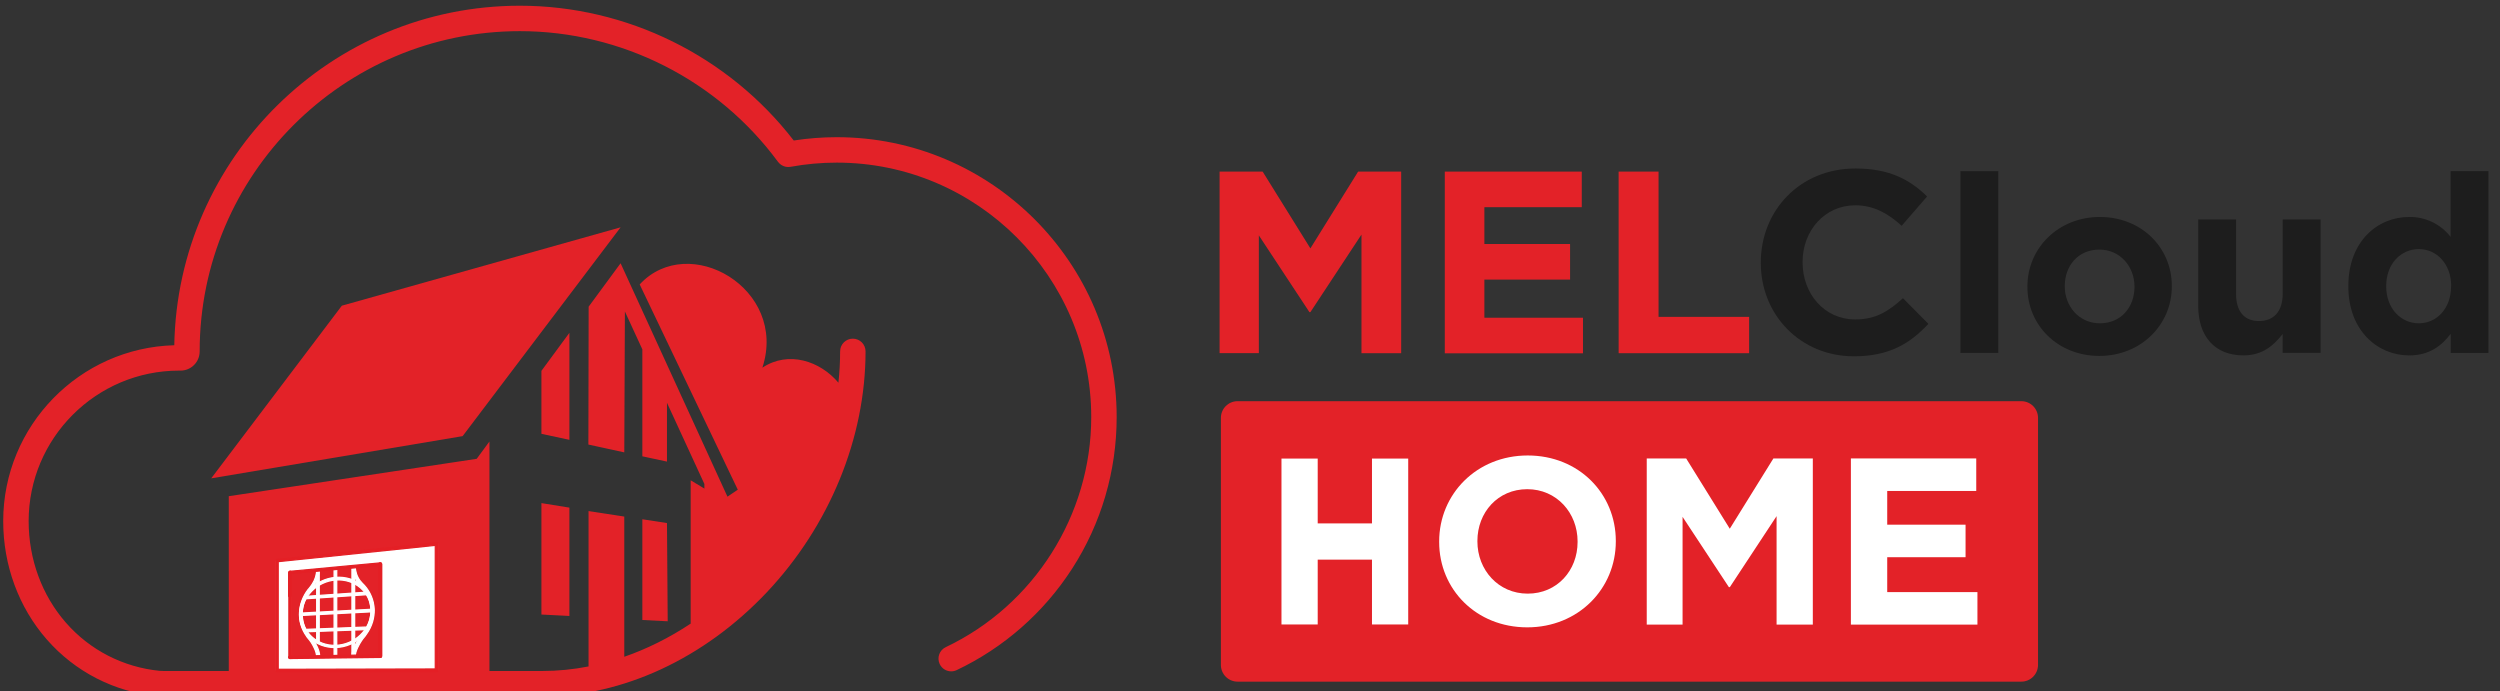
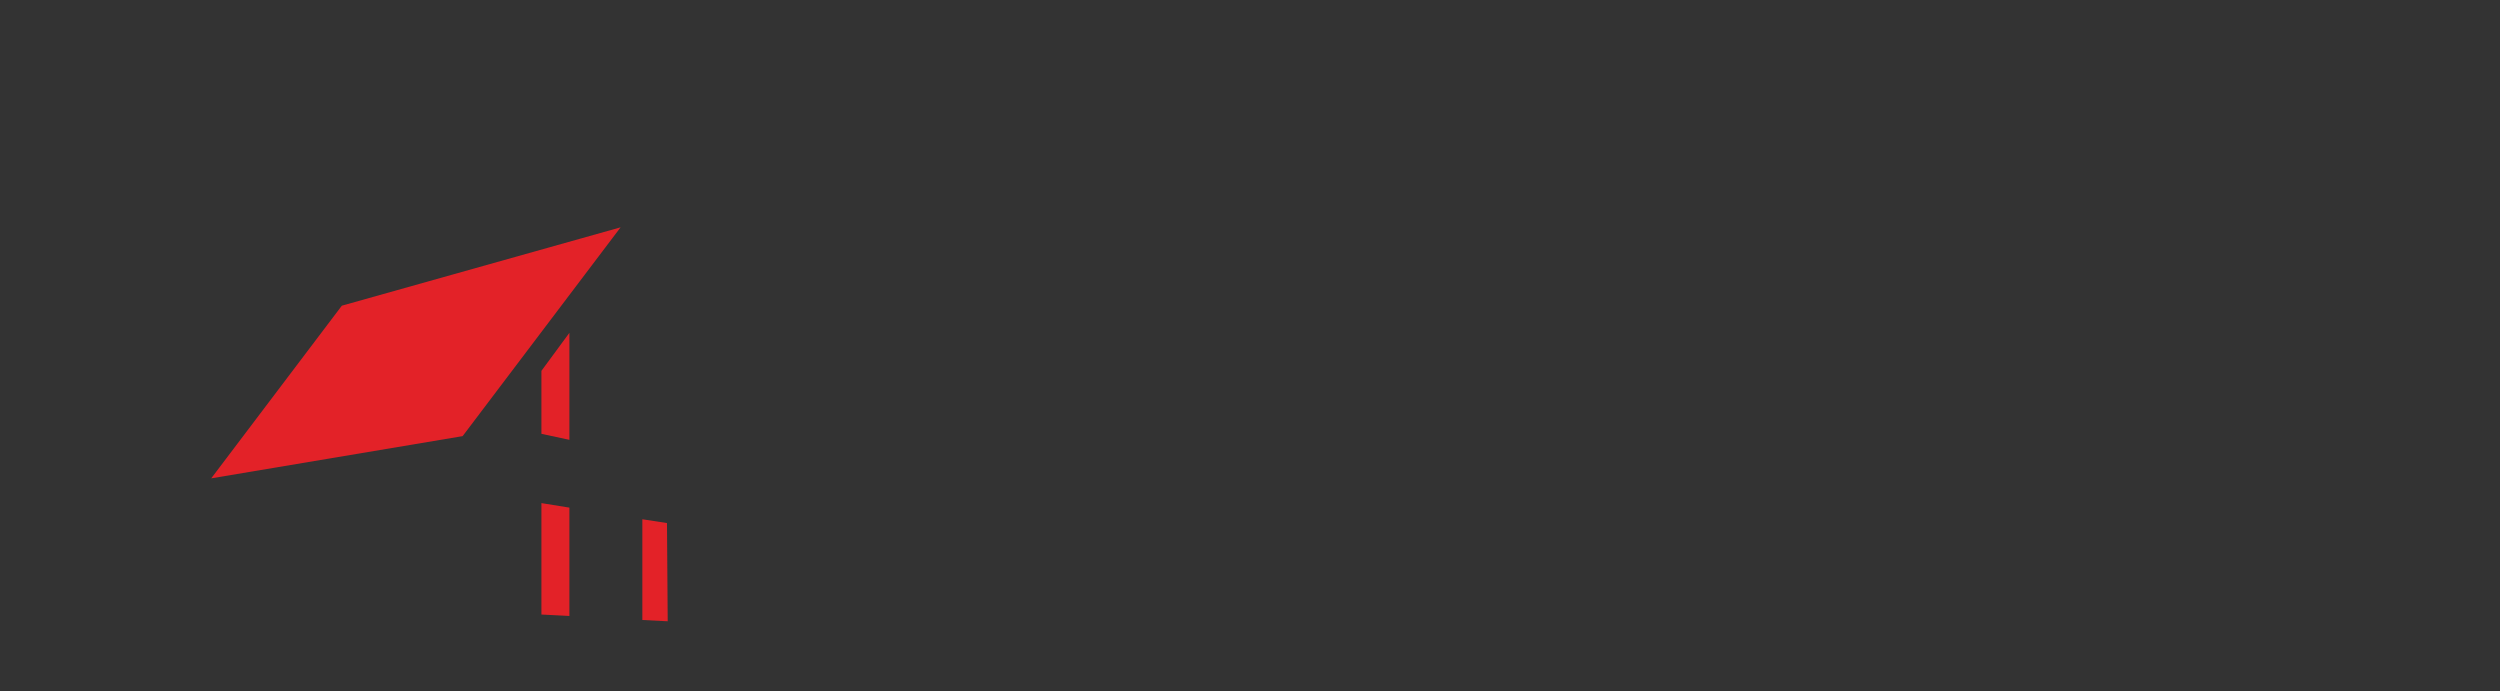
<svg xmlns="http://www.w3.org/2000/svg" version="1.1" id="svg2" xml:space="preserve" viewBox="108.794 119.47 575.289 159.019" style="max-height: 500px" width="575.289" height="159.019">
  <rect x="108.794" y="119.47" width="575.289" height="159.019" fill="#333333" stroke="none" />
  <defs id="defs6">
    <clipPath clipPathUnits="userSpaceOnUse" id="clipPath34">
-       <path d="M 0,308.974 H 595.276 V 0 H 0 Z" id="path32" />
+       <path d="M 0,308.974 V 0 H 0 Z" id="path32" />
    </clipPath>
  </defs>
  <g id="g10" transform="matrix(1.333,0,0,-1.333,0,411.965)">
    <g id="g12" transform="translate(160.02,172.107)">
      <path d="m 0,0 -9.756,-2.743 -9.637,-2.709 -22.549,-29.805 43.4,7.286 27.272,36.048 z" style="fill:#e32228;fill-opacity:1;fill-rule:nonzero;stroke:none" id="path14" />
    </g>
    <g id="g16" transform="translate(175.081,144.533)">
      <path d="M 0,0 4.831,-1.035 V 17.437 L 0,10.872 Z" style="fill:#e32228;fill-opacity:1;fill-rule:nonzero;stroke:none" id="path18" />
    </g>
    <g id="g20" transform="translate(192.504,129.786)">
      <path d="M 0,0 V -17.39 L 4.378,-17.611 4.252,-0.654 Z" style="fill:#e32228;fill-opacity:1;fill-rule:nonzero;stroke:none" id="path22" />
    </g>
    <g id="g24" transform="translate(175.081,132.575)">
      <path d="m 0,0 v -19.237 l 4.831,-0.244 v 18.699 z" style="fill:#e32228;fill-opacity:1;fill-rule:nonzero;stroke:none" id="path26" />
    </g>
    <g id="g28">
      <g id="g30" clip-path="url(#clipPath34)">
        <g id="g36" transform="translate(108.825,99.243)">
          <path d="m 0,0 0.887,-0.038 65.524,-0.001 h 0.043 c 13.812,0 27.91,6.539 38.686,17.947 10.848,11.484 17.07,26.653 17.07,41.617 0,1.213 -0.983,2.195 -2.195,2.195 -1.213,0 -2.195,-0.982 -2.195,-2.195 0,-1.803 -0.1,-3.609 -0.293,-5.411 -3.14,3.737 -8.61,5.587 -13.127,2.596 4.469,13.639 -12.71,23.53 -21.18,14.372 L 100.155,35.647 98.372,34.444 79.925,74.736 78.022,72.15 74.408,67.24 74.362,43.442 80.561,42.09 80.667,66.41 83.679,59.875 V 41.409 l 4.252,-0.911 v 10.151 l 6.456,-14.01 0.005,-0.8 -2.371,1.429 V 12.529 C 88.365,10.1 84.509,8.173 80.561,6.803 V 31.01 L 74.39,31.959 V 5.135 C 71.75,4.619 69.094,4.351 66.452,4.351 H 66.413 57.285 V 43.97 L 55.083,40.977 12.284,34.524 V 4.351 H 1.014 L 0.361,4.376 c -6.297,0.625 -12.043,3.572 -16.185,8.305 -4.153,4.744 -6.44,10.975 -6.44,17.545 0,14.325 11.655,25.98 25.981,25.98 l 0.206,-0.001 h 0.031 c 0.878,0 1.704,0.34 2.327,0.958 0.631,0.626 0.978,1.461 0.978,2.362 0,30.482 24.799,55.28 55.281,55.28 17.508,0 34.165,-8.434 44.557,-22.561 0.03,-0.04 0.067,-0.071 0.099,-0.109 0.049,-0.058 0.096,-0.115 0.151,-0.167 0.056,-0.054 0.116,-0.101 0.176,-0.148 0.05,-0.039 0.098,-0.078 0.151,-0.112 0.069,-0.044 0.139,-0.081 0.211,-0.117 0.055,-0.028 0.108,-0.055 0.165,-0.078 0.073,-0.029 0.147,-0.051 0.222,-0.072 0.062,-0.018 0.123,-0.035 0.187,-0.048 0.076,-0.014 0.152,-0.021 0.229,-0.027 0.064,-0.005 0.128,-0.011 0.194,-0.011 0.082,10e-4 0.164,0.01 0.246,0.02 0.045,0.005 0.089,0.003 0.134,0.011 2.62,0.48 5.304,0.724 7.977,0.724 24.224,0 43.932,-19.708 43.932,-43.932 0,-16.881 -9.858,-32.469 -25.116,-39.712 -1.095,-0.52 -1.562,-1.829 -1.042,-2.924 0.376,-0.791 1.163,-1.254 1.985,-1.254 0.315,0 0.636,0.068 0.939,0.212 8.144,3.866 15.037,9.922 19.935,17.514 5.03,7.796 7.689,16.844 7.689,26.164 0,26.645 -21.677,48.322 -48.322,48.322 -2.483,0 -4.975,-0.193 -7.427,-0.572 -11.26,14.593 -28.826,23.268 -47.272,23.268 -32.546,0 -59.089,-26.188 -59.662,-58.611 -16.361,-0.445 -29.532,-13.893 -29.532,-30.359 0,-7.634 2.673,-14.892 7.526,-20.437 C -14.232,4.196 -7.439,0.719 0,0" style="fill:#e32228;fill-opacity:1;fill-rule:nonzero;stroke:none" id="path38" />
        </g>
        <g id="g40" transform="translate(157.275,103.709)">
          <path d="M 0,0 -28.042,-0.031 V 18.921 L 0,21.86 Z" style="fill:#ffffff;fill-opacity:1;fill-rule:nonzero;stroke:none" id="path42" />
        </g>
        <g id="g44" transform="translate(147.488,105.941)">
          <path d="M 0,0 -15.583,-0.191 V 14.692 L 0,16.134 Z" style="fill:#e32228;fill-opacity:1;fill-rule:nonzero;stroke:none" id="path46" />
        </g>
        <g id="g48" transform="translate(145.138,116.778)">
          <path d="m 0,0 -10.816,-0.724 c -0.097,-0.007 -0.215,0.081 -0.215,0.195 0,0.095 0.098,0.216 0.215,0.224 L 0,0.443 C 0.11,0.451 0.241,0.359 0.241,0.238 0.219,0.116 0.11,0.007 0,0" style="fill:#ffffff;fill-opacity:1;fill-rule:nonzero;stroke:none" id="path50" />
        </g>
        <g id="g52" transform="translate(145.138,116.778)">
          <path d="m 0,0 -10.816,-0.724 c -0.097,-0.007 -0.215,0.081 -0.215,0.195 0,0.095 0.098,0.216 0.215,0.224 L 0,0.443 C 0.11,0.451 0.241,0.359 0.241,0.238 0.219,0.116 0.11,0.007 0,0 Z" style="fill:none;stroke:#ffffff;stroke-width:0.214;stroke-linecap:butt;stroke-linejoin:miter;stroke-miterlimit:10;stroke-dasharray:none;stroke-opacity:1" id="path54" />
        </g>
        <g id="g56" transform="translate(145.864,113.812)">
          <path d="m 0,0 -12.322,-0.639 c -0.097,-0.005 -0.213,0.084 -0.213,0.198 0,0.095 0.097,0.214 0.213,0.22 L 0.022,0.446 C 0.133,0.452 0.265,0.358 0.265,0.237 0.243,0.134 0.177,0.009 0,0" style="fill:#ffffff;fill-opacity:1;fill-rule:nonzero;stroke:none" id="path58" />
        </g>
        <g id="g60" transform="translate(145.864,113.812)">
          <path d="m 0,0 -12.322,-0.639 c -0.097,-0.005 -0.213,0.084 -0.213,0.198 0,0.095 0.097,0.214 0.213,0.22 L 0.022,0.446 C 0.133,0.452 0.265,0.358 0.265,0.237 0.243,0.134 0.177,0.009 0,0 Z" style="fill:none;stroke:#ffffff;stroke-width:0.214;stroke-linecap:butt;stroke-linejoin:miter;stroke-miterlimit:10;stroke-dasharray:none;stroke-opacity:1" id="path62" />
        </g>
        <g id="g64" transform="translate(144.701,110.734)">
          <path d="m 0,0 -10.378,-0.38 c -0.098,-0.004 -0.216,0.087 -0.216,0.201 0,0.096 0.098,0.214 0.216,0.218 L 0,0.443 C 0.109,0.447 0.24,0.351 0.24,0.23 0.24,0.109 0.131,0.005 0,0" style="fill:#ffffff;fill-opacity:1;fill-rule:nonzero;stroke:none" id="path66" />
        </g>
        <g id="g68" transform="translate(144.701,110.734)">
          <path d="m 0,0 -10.378,-0.38 c -0.098,-0.004 -0.216,0.087 -0.216,0.201 0,0.096 0.098,0.214 0.216,0.218 L 0,0.443 C 0.109,0.447 0.24,0.351 0.24,0.23 0.24,0.109 0.131,0.005 0,0 Z" style="fill:none;stroke:#ffffff;stroke-width:0.214;stroke-linecap:butt;stroke-linejoin:miter;stroke-miterlimit:10;stroke-dasharray:none;stroke-opacity:1" id="path70" />
        </g>
        <g id="g72" transform="translate(139.517,105.844)">
          <path d="m 0,0 c -0.103,-0.001 -0.227,0.095 -0.227,0.212 v 15.261 c 0,0.098 0.103,0.225 0.227,0.237 0.104,0.009 0.228,-0.077 0.228,-0.195 V 0.219 C 0.228,0.062 0.124,0.002 0,0" style="fill:#ffffff;fill-opacity:1;fill-rule:nonzero;stroke:none" id="path74" />
        </g>
        <g id="g76" transform="translate(139.517,105.844)">
          <path d="m 0,0 c -0.103,-0.001 -0.227,0.095 -0.227,0.212 v 15.261 c 0,0.098 0.103,0.225 0.227,0.237 0.104,0.009 0.228,-0.077 0.228,-0.195 V 0.219 C 0.228,0.062 0.124,0.002 0,0 Z" style="fill:none;stroke:#ffffff;stroke-width:0.214;stroke-linecap:butt;stroke-linejoin:miter;stroke-miterlimit:10;stroke-dasharray:none;stroke-opacity:1" id="path78" />
        </g>
        <g id="g80" transform="translate(142.607,105.882)">
          <path d="m 0,0 c -0.107,-0.001 -0.235,0.097 -0.235,0.216 0,1.133 0.749,2.364 1.093,2.873 0.151,0.244 0.454,0.613 0.692,0.902 0.108,0.144 0.239,0.248 0.261,0.329 1.777,2.493 1.623,5.705 -0.304,7.892 -0.26,0.261 -0.541,0.56 -0.757,0.863 -0.579,0.771 -0.899,1.679 -0.899,2.633 0,0.1 0.106,0.229 0.234,0.241 0.107,0.01 0.236,-0.078 0.236,-0.197 0.043,-0.874 0.3,-1.729 0.839,-2.445 C 1.398,13.005 1.658,12.745 1.919,12.483 4.01,10.163 4.188,6.718 2.268,4.074 2.225,3.992 2.116,3.888 2.007,3.704 1.767,3.456 1.507,3.087 1.355,2.842 1.052,2.374 0.321,1.16 0.321,0.163 0.235,0.103 0.15,0.002 0,0" style="fill:#ffffff;fill-opacity:1;fill-rule:nonzero;stroke:none" id="path82" />
        </g>
        <g id="g84" transform="translate(142.607,105.882)">
          <path d="m 0,0 c -0.107,-0.001 -0.235,0.097 -0.235,0.216 0,1.133 0.749,2.364 1.093,2.873 0.151,0.244 0.454,0.613 0.692,0.902 0.108,0.144 0.239,0.248 0.261,0.329 1.777,2.493 1.623,5.705 -0.304,7.892 -0.26,0.261 -0.541,0.56 -0.757,0.863 -0.579,0.771 -0.899,1.679 -0.899,2.633 0,0.1 0.106,0.229 0.234,0.241 0.107,0.01 0.236,-0.078 0.236,-0.197 0.043,-0.874 0.3,-1.729 0.839,-2.445 C 1.398,13.005 1.658,12.745 1.919,12.483 4.01,10.163 4.188,6.718 2.268,4.074 2.225,3.992 2.116,3.888 2.007,3.704 1.767,3.456 1.507,3.087 1.355,2.842 1.052,2.374 0.321,1.16 0.321,0.163 0.235,0.103 0.15,0.002 0,0 Z" style="fill:none;stroke:#ffffff;stroke-width:0.214;stroke-linecap:butt;stroke-linejoin:miter;stroke-miterlimit:10;stroke-dasharray:none;stroke-opacity:1" id="path86" />
        </g>
        <g id="g88" transform="translate(136.502,108.352)">
          <path d="m 0,0 c -0.1,-0.003 -0.22,0.091 -0.22,0.206 v 12.461 c 0,0.097 0.1,0.222 0.22,0.233 0.1,0.009 0.221,-0.076 0.221,-0.192 V 0.218 C 0.221,0.102 0.14,0.004 0,0" style="fill:#ffffff;fill-opacity:1;fill-rule:nonzero;stroke:none" id="path90" />
        </g>
        <g id="g92" transform="translate(136.502,108.352)">
          <path d="m 0,0 c -0.1,-0.003 -0.22,0.091 -0.22,0.206 v 12.461 c 0,0.097 0.1,0.222 0.22,0.233 0.1,0.009 0.221,-0.076 0.221,-0.192 V 0.218 C 0.221,0.102 0.14,0.004 0,0 Z" style="fill:none;stroke:#ffffff;stroke-width:0.214;stroke-linecap:butt;stroke-linejoin:miter;stroke-miterlimit:10;stroke-dasharray:none;stroke-opacity:1" id="path94" />
        </g>
        <g id="g96" transform="translate(142.607,105.882)">
          <path d="M 0,0 C -0.107,-0.001 -0.235,0.097 -0.235,0.216 V 15.72 c 0,0.1 0.107,0.229 0.235,0.241 0.107,0.01 0.235,-0.078 0.235,-0.197 V 0.222 C 0.235,0.063 0.107,0.001 0,0" style="fill:#ffffff;fill-opacity:1;fill-rule:nonzero;stroke:none" id="path98" />
        </g>
        <g id="g100" transform="translate(142.607,105.882)">
-           <path d="M 0,0 C -0.107,-0.001 -0.235,0.097 -0.235,0.216 V 15.72 c 0,0.1 0.107,0.229 0.235,0.241 0.107,0.01 0.235,-0.078 0.235,-0.197 V 0.222 C 0.235,0.063 0.107,0.001 0,0 Z" style="fill:none;stroke:#ffffff;stroke-width:0.214;stroke-linecap:butt;stroke-linejoin:miter;stroke-miterlimit:10;stroke-dasharray:none;stroke-opacity:1" id="path102" />
-         </g>
+           </g>
        <g id="g104" transform="translate(136.502,105.807)">
          <path d="m 0,0 c -0.1,-0.001 -0.22,0.094 -0.22,0.209 0,0.963 -0.678,2.102 -0.956,2.536 -0.138,0.207 -0.375,0.525 -0.592,0.767 -0.098,0.131 -0.216,0.261 -0.236,0.336 -1.692,2.384 -1.557,5.569 0.315,8.018 0.039,0.041 0.079,0.083 0.138,0.144 0.138,0.183 0.415,0.511 0.554,0.752 0.497,0.752 0.777,1.622 0.777,2.489 0,0.096 0.1,0.221 0.22,0.233 0.1,0.009 0.221,-0.076 0.221,-0.192 C 0.181,14.362 -0.1,13.431 -0.619,12.6 -0.799,12.317 -1.077,11.989 -1.215,11.806 -1.255,11.727 -1.314,11.703 -1.314,11.665 -3.077,9.352 -3.174,6.332 -1.59,4.111 -1.551,4.035 -1.452,3.943 -1.354,3.812 -1.136,3.551 -0.898,3.213 -0.719,3.026 -0.4,2.554 0.301,1.356 0.301,0.293 0.221,0.099 0.14,0.002 0,0" style="fill:#ffffff;fill-opacity:1;fill-rule:nonzero;stroke:none" id="path106" />
        </g>
        <g id="g108" transform="translate(136.502,105.807)">
          <path d="m 0,0 c -0.1,-0.001 -0.22,0.094 -0.22,0.209 0,0.963 -0.678,2.102 -0.956,2.536 -0.138,0.207 -0.375,0.525 -0.592,0.767 -0.098,0.131 -0.216,0.261 -0.236,0.336 -1.692,2.384 -1.557,5.569 0.315,8.018 0.039,0.041 0.079,0.083 0.138,0.144 0.138,0.183 0.415,0.511 0.554,0.752 0.497,0.752 0.777,1.622 0.777,2.489 0,0.096 0.1,0.221 0.22,0.233 0.1,0.009 0.221,-0.076 0.221,-0.192 C 0.181,14.362 -0.1,13.431 -0.619,12.6 -0.799,12.317 -1.077,11.989 -1.215,11.806 -1.255,11.727 -1.314,11.703 -1.314,11.665 -3.077,9.352 -3.174,6.332 -1.59,4.111 -1.551,4.035 -1.452,3.943 -1.354,3.812 -1.136,3.551 -0.898,3.213 -0.719,3.026 -0.4,2.554 0.301,1.356 0.301,0.293 0.221,0.099 0.14,0.002 0,0 Z" style="fill:none;stroke:#ffffff;stroke-width:0.214;stroke-linecap:butt;stroke-linejoin:miter;stroke-miterlimit:10;stroke-dasharray:none;stroke-opacity:1" id="path110" />
        </g>
        <g id="g112" transform="translate(129.642,103.882)">
          <path d="M 0,0 27.116,0.061 V 21.398 L 0,18.586 Z m -0.205,-0.409 c -0.093,0 -0.204,0.093 -0.204,0.204 v 18.953 c 0,0.093 0.093,0.214 0.204,0.225 l 27.567,2.92 c 0.123,0.013 0.271,-0.078 0.271,-0.207 v -21.86 c 0,-0.107 -0.124,-0.235 -0.271,-0.235 z" style="fill:#e41f25;fill-opacity:1;fill-rule:nonzero;stroke:none" id="path114" />
        </g>
        <g id="g116" transform="translate(129.642,103.882)">
          <path d="M 0,0 27.116,0.061 V 21.398 L 0,18.586 Z m -0.205,-0.409 c -0.093,0 -0.204,0.093 -0.204,0.204 v 18.953 c 0,0.093 0.093,0.214 0.204,0.225 l 27.567,2.92 c 0.123,0.013 0.271,-0.078 0.271,-0.207 v -21.86 c 0,-0.107 -0.124,-0.235 -0.271,-0.235 H -0.205 Z" style="fill:none;stroke:#e41f25;stroke-width:0.214;stroke-linecap:butt;stroke-linejoin:miter;stroke-miterlimit:10;stroke-dasharray:none;stroke-opacity:1" id="path118" />
        </g>
        <g id="g120" transform="translate(147.242,105.938)">
          <path d="m 0,0 -15.585,-0.191 c -0.095,-0.001 -0.209,0.091 -0.209,0.204 0,0.112 0.095,0.207 0.209,0.209 l 15.339,0.223 v 15.402 l -15.129,-1.381 v -3.8 c 0,-0.094 -0.095,-0.214 -0.21,-0.222 -0.114,-0.008 -0.209,0.079 -0.209,0.192 v 3.998 c 0,0.094 0.095,0.215 0.209,0.226 L 0,16.318 c 0.112,0.01 0.246,-0.079 0.246,-0.202 V 0.207 C 0.246,0.064 0.134,0.002 0,0" style="fill:#e41f25;fill-opacity:1;fill-rule:nonzero;stroke:none" id="path122" />
        </g>
        <g id="g124" transform="translate(147.242,105.938)">
          <path d="m 0,0 -15.585,-0.191 c -0.095,-0.001 -0.209,0.091 -0.209,0.204 0,0.112 0.095,0.207 0.209,0.209 l 15.339,0.223 v 15.402 l -15.129,-1.381 v -3.8 c 0,-0.094 -0.095,-0.214 -0.21,-0.222 -0.114,-0.008 -0.209,0.079 -0.209,0.192 v 3.998 c 0,0.094 0.095,0.215 0.209,0.226 L 0,16.318 c 0.112,0.01 0.246,-0.079 0.246,-0.202 V 0.207 C 0.246,0.064 0.134,0.002 0,0 Z" style="fill:none;stroke:#e41f25;stroke-width:0.214;stroke-linecap:butt;stroke-linejoin:miter;stroke-miterlimit:10;stroke-dasharray:none;stroke-opacity:1" id="path126" />
        </g>
        <g id="g128" transform="translate(147.242,105.938)">
          <path d="m 0,0 c -0.112,-0.001 -0.246,0.099 -0.246,0.221 v 15.87 c 0,0.102 0.112,0.234 0.246,0.247 0.112,0.011 0.246,-0.079 0.246,-0.201 V 0.227 C 0.246,0.105 0.134,0.002 0,0" style="fill:#e41f25;fill-opacity:1;fill-rule:nonzero;stroke:none" id="path130" />
        </g>
        <g id="g132" transform="translate(147.242,105.938)">
          <path d="m 0,0 c -0.112,-0.001 -0.246,0.099 -0.246,0.221 v 15.87 c 0,0.102 0.112,0.234 0.246,0.247 0.112,0.011 0.246,-0.079 0.246,-0.201 V 0.227 C 0.246,0.105 0.134,0.002 0,0 Z" style="fill:none;stroke:#e41f25;stroke-width:0.214;stroke-linecap:butt;stroke-linejoin:miter;stroke-miterlimit:10;stroke-dasharray:none;stroke-opacity:1" id="path134" />
        </g>
        <g id="g136" transform="translate(131.695,105.748)">
          <path d="m 0,0 c -0.095,-0.001 -0.209,0.091 -0.209,0.204 v 14.643 c 0,0.094 0.095,0.216 0.209,0.226 0.114,0.011 0.21,-0.074 0.21,-0.187 V 0.21 C 0.21,0.097 0.095,0.001 0,0" style="fill:#e41f25;fill-opacity:1;fill-rule:nonzero;stroke:none" id="path138" />
        </g>
        <g id="g140" transform="translate(131.695,105.748)">
          <path d="m 0,0 c -0.095,-0.001 -0.209,0.091 -0.209,0.204 v 14.643 c 0,0.094 0.095,0.216 0.209,0.226 0.114,0.011 0.21,-0.074 0.21,-0.187 V 0.21 C 0.21,0.097 0.095,0.001 0,0 Z" style="fill:none;stroke:#e41f25;stroke-width:0.214;stroke-linecap:butt;stroke-linejoin:miter;stroke-miterlimit:10;stroke-dasharray:none;stroke-opacity:1" id="path142" />
        </g>
        <g id="g144" transform="translate(139.517,119.3)">
          <path d="m 0,0 c -3.235,-0.265 -5.78,-2.925 -5.78,-5.946 0,-3.022 2.545,-5.413 5.78,-5.337 3.347,0.079 6.148,2.752 6.148,5.966 C 6.148,-2.103 3.325,0.273 0,0 m 0,-11.655 c -3.454,-0.074 -6.188,2.483 -6.188,5.725 0,3.223 2.714,6.088 6.188,6.381 C 3.604,0.754 6.612,-1.788 6.612,-5.252 6.59,-8.737 3.583,-11.577 0,-11.655" style="fill:#ffffff;fill-opacity:1;fill-rule:nonzero;stroke:none" id="path146" />
        </g>
        <g id="g148" transform="translate(139.517,119.3)">
          <path d="m 0,0 c -3.235,-0.265 -5.78,-2.925 -5.78,-5.946 0,-3.022 2.545,-5.413 5.78,-5.337 3.347,0.079 6.148,2.752 6.148,5.966 C 6.148,-2.103 3.325,0.273 0,0 Z m 0,-11.655 c -3.454,-0.074 -6.188,2.483 -6.188,5.725 0,3.223 2.714,6.088 6.188,6.381 C 3.604,0.754 6.612,-1.788 6.612,-5.252 6.59,-8.737 3.583,-11.577 0,-11.655 Z" style="fill:none;stroke:#ffffff;stroke-width:0.214;stroke-linecap:butt;stroke-linejoin:miter;stroke-miterlimit:10;stroke-dasharray:none;stroke-opacity:1" id="path150" />
        </g>
        <g id="g152" transform="translate(295.261,150.17)">
          <path d="m 0,0 h 135.295 c 1.592,0 2.883,-1.291 2.883,-2.883 v -42.65 c 0,-1.592 -1.291,-2.883 -2.883,-2.883 L 0,-48.416 c -1.592,0 -2.883,1.291 -2.883,2.883 v 42.65 C -2.883,-1.291 -1.592,0 0,0" style="fill:#e32228;fill-opacity:1;fill-rule:nonzero;stroke:none" id="path154" />
        </g>
        <g id="g156" transform="translate(353.954,125.86)">
          <path d="m 0,0 v 0.102 c 0,4.917 -3.604,9.016 -8.687,9.016 -5.084,0 -8.607,-4.013 -8.607,-8.935 V 0.102 c 0,-4.916 3.61,-9.015 8.687,-9.015 C -3.529,-8.913 0,-4.916 0,0 m -23.894,0 v 0.102 c 0,8.155 6.455,14.836 15.287,14.836 C 0.226,14.938 6.6,8.338 6.6,0.183 V 0.102 c 0,-8.155 -6.455,-14.835 -15.287,-14.835 -8.833,0 -15.207,6.578 -15.207,14.733" style="fill:#ffffff;fill-opacity:1;fill-rule:nonzero;stroke:none" id="path158" />
        </g>
        <g id="g160" transform="translate(365.892,140.287)">
          <path d="M 0,0 H 6.805 L 14.335,-12.135 21.866,0 h 6.805 v -28.687 h -6.256 v 18.725 l -8.069,-12.254 h -0.167 l -7.993,12.13 V -28.687 H 0 Z" style="fill:#ffffff;fill-opacity:1;fill-rule:nonzero;stroke:none" id="path162" />
        </g>
        <g id="g164" transform="translate(401.135,140.287)">
          <path d="M 0,0 H 21.64 V -5.616 H 6.272 v -5.82 h 13.523 v -5.616 H 6.272 v -6.024 h 15.573 v -5.611 H 0 Z" style="fill:#ffffff;fill-opacity:1;fill-rule:nonzero;stroke:none" id="path166" />
        </g>
        <g id="g168" transform="translate(318.461,140.263)">
          <path d="M 0,0 V -11.192 H -9.37 V 0 h -6.254 v -28.639 h 6.254 v 11.192 H 0 V -28.639 H 6.254 V 0 Z" style="fill:#ffffff;fill-opacity:1;fill-rule:nonzero;stroke:none" id="path170" />
        </g>
        <g id="g172" transform="translate(292.153,189.803)">
          <path d="M 0,0 H 7.433 L 15.674,-13.253 23.916,0 h 7.432 v -31.348 h -6.854 v 20.475 l -8.82,-13.391 H 15.51 L 6.777,-11.011 V -31.343 H 0 Z" style="fill:#e32228;fill-opacity:1;fill-rule:nonzero;stroke:none" id="path174" />
        </g>
        <g id="g176" transform="translate(331.031,189.803)">
          <path d="M 0,0 H 23.644 V -6.143 H 6.834 V -12.5 h 14.793 v -6.143 H 6.834 v -6.583 h 17.02 v -6.143 H 0 Z" style="fill:#e32228;fill-opacity:1;fill-rule:nonzero;stroke:none" id="path178" />
        </g>
        <g id="g180" transform="translate(361.038,189.803)">
          <path d="m 0,0 h 6.895 v -25.083 h 15.633 v -6.27 H 0.005 Z" style="fill:#e32228;fill-opacity:1;fill-rule:nonzero;stroke:none" id="path182" />
        </g>
        <g id="g184" transform="translate(385.583,174.042)">
          <path d="m 0,0 v 0.087 c 0,8.917 6.716,16.212 16.345,16.212 5.912,0 9.449,-1.971 12.362,-4.833 L 24.315,6.404 C 21.899,8.6 19.436,9.941 16.304,9.941 11.016,9.941 7.213,5.554 7.213,0.179 V 0.087 c 0,-5.37 3.716,-9.849 9.091,-9.849 3.583,0 5.774,1.434 8.236,3.67 l 4.392,-4.432 C 25.707,-13.969 22.124,-16.125 16.078,-16.125 6.854,-16.125 0,-9.004 0,0" style="fill:#1d1d1d;fill-opacity:1;fill-rule:nonzero;stroke:none" id="path186" />
        </g>
        <path d="m 420.044,189.88 h 6.537 v -31.379 h -6.537 z" style="fill:#1d1d1d;fill-opacity:1;fill-rule:nonzero;stroke:none" id="path188" />
        <g id="g190" transform="translate(450.092,169.89)">
          <path d="m 0,0 v 0.087 c 0,3.394 -2.452,6.363 -6.061,6.363 -3.742,0 -5.974,-2.882 -5.974,-6.276 V 0.087 c 0,-3.394 2.447,-6.363 6.061,-6.363 C -2.237,-6.276 0,-3.394 0,0 m -18.484,0 v 0.087 c 0,6.619 5.328,11.994 12.51,11.994 7.182,0 12.419,-5.288 12.419,-11.907 V 0.087 c 0,-6.619 -5.329,-11.994 -12.506,-11.994 -7.176,0 -12.423,5.288 -12.423,11.907" style="fill:#1d1d1d;fill-opacity:1;fill-rule:nonzero;stroke:none" id="path192" />
        </g>
        <g id="g194" transform="translate(461.092,166.624)">
          <path d="M 0,0 V 14.917 H 6.537 V 2.063 c 0,-3.071 1.459,-4.684 3.952,-4.684 2.493,0 4.095,1.592 4.095,4.684 v 12.854 h 6.542 V -8.119 h -6.552 v 3.266 C 13.069,-6.788 11.134,-8.549 7.822,-8.549 2.882,-8.554 0,-5.288 0,0" style="fill:#1d1d1d;fill-opacity:1;fill-rule:nonzero;stroke:none" id="path196" />
        </g>
        <g id="g198" transform="translate(504.762,169.977)">
          <path d="m 0,0 v 0.087 c 0,3.824 -2.534,6.363 -5.585,6.363 -3.051,0 -5.631,-2.493 -5.631,-6.363 V 0 c 0,-3.824 2.56,-6.363 5.631,-6.363 3.072,0 5.565,2.539 5.565,6.363 z m -17.752,0 v 0.087 c 0,7.678 5.032,11.907 10.488,11.907 2.798,0.049 5.455,-1.226 7.167,-3.44 v 11.348 h 6.531 v -31.379 h -6.516 v 3.312 c -1.592,-2.15 -3.783,-3.742 -7.166,-3.742 -5.385,0 -10.504,4.213 -10.504,11.907" style="fill:#1d1d1d;fill-opacity:1;fill-rule:nonzero;stroke:none" id="path200" />
        </g>
      </g>
    </g>
  </g>
</svg>